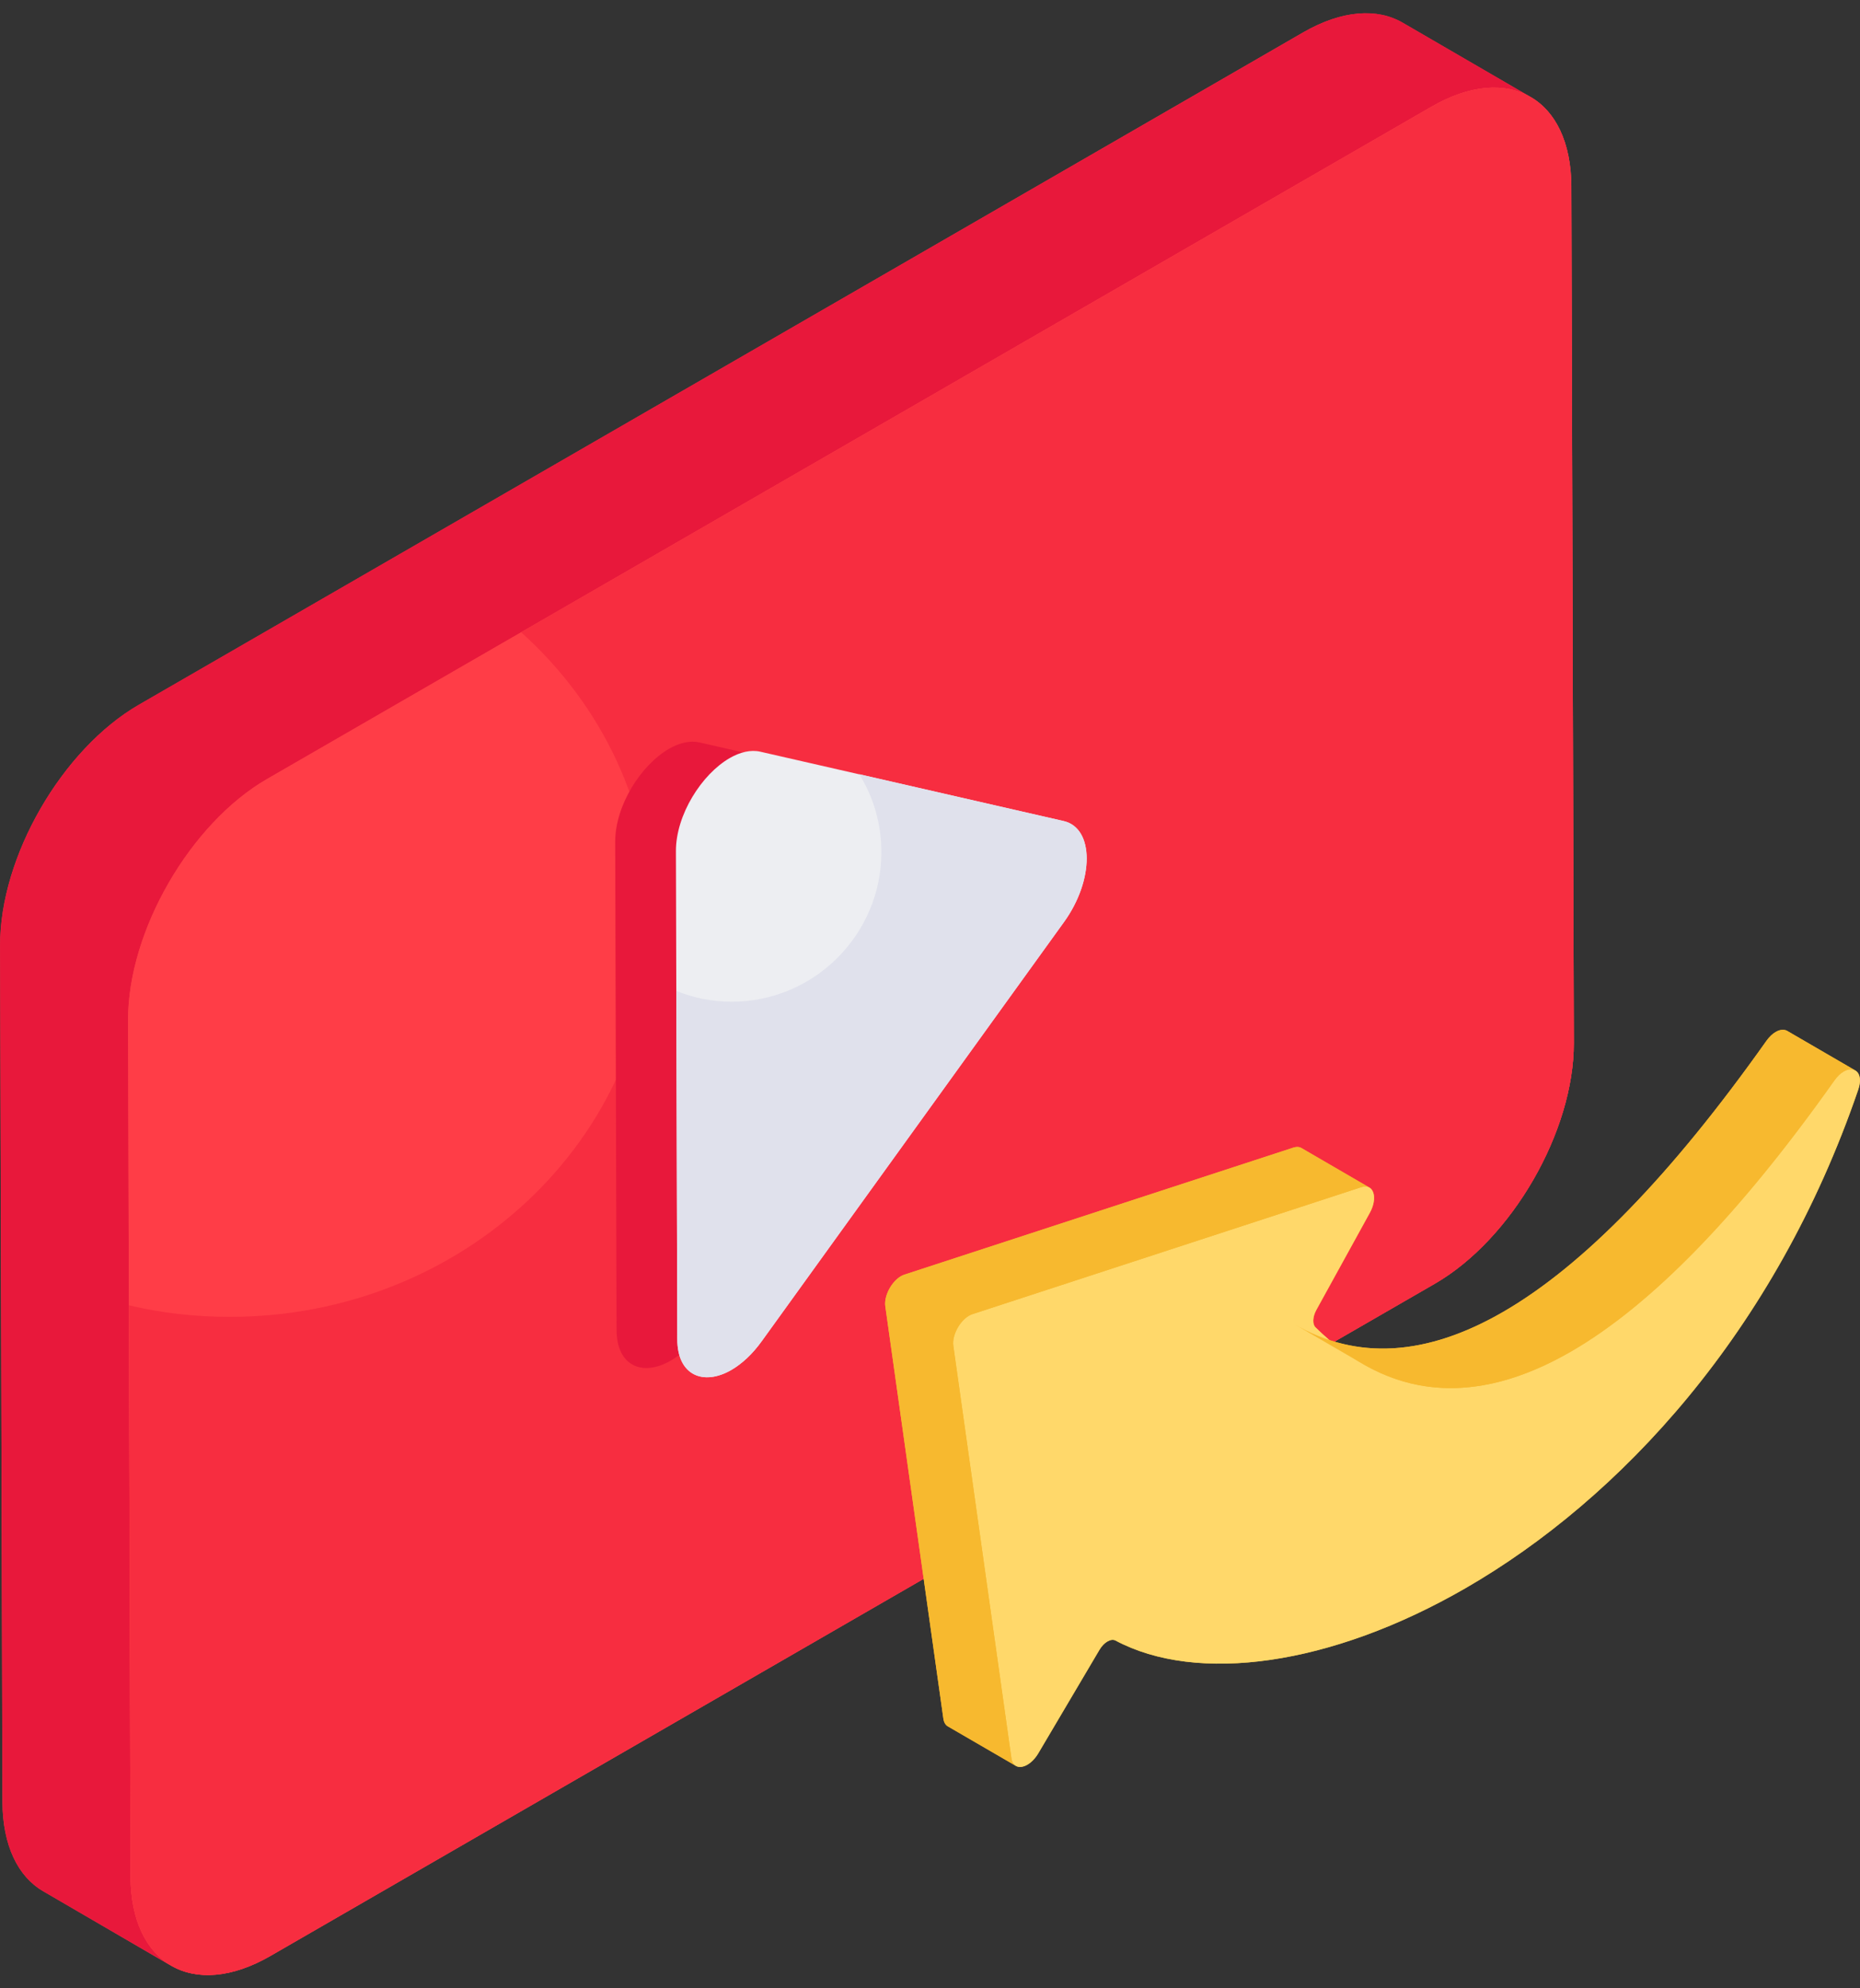
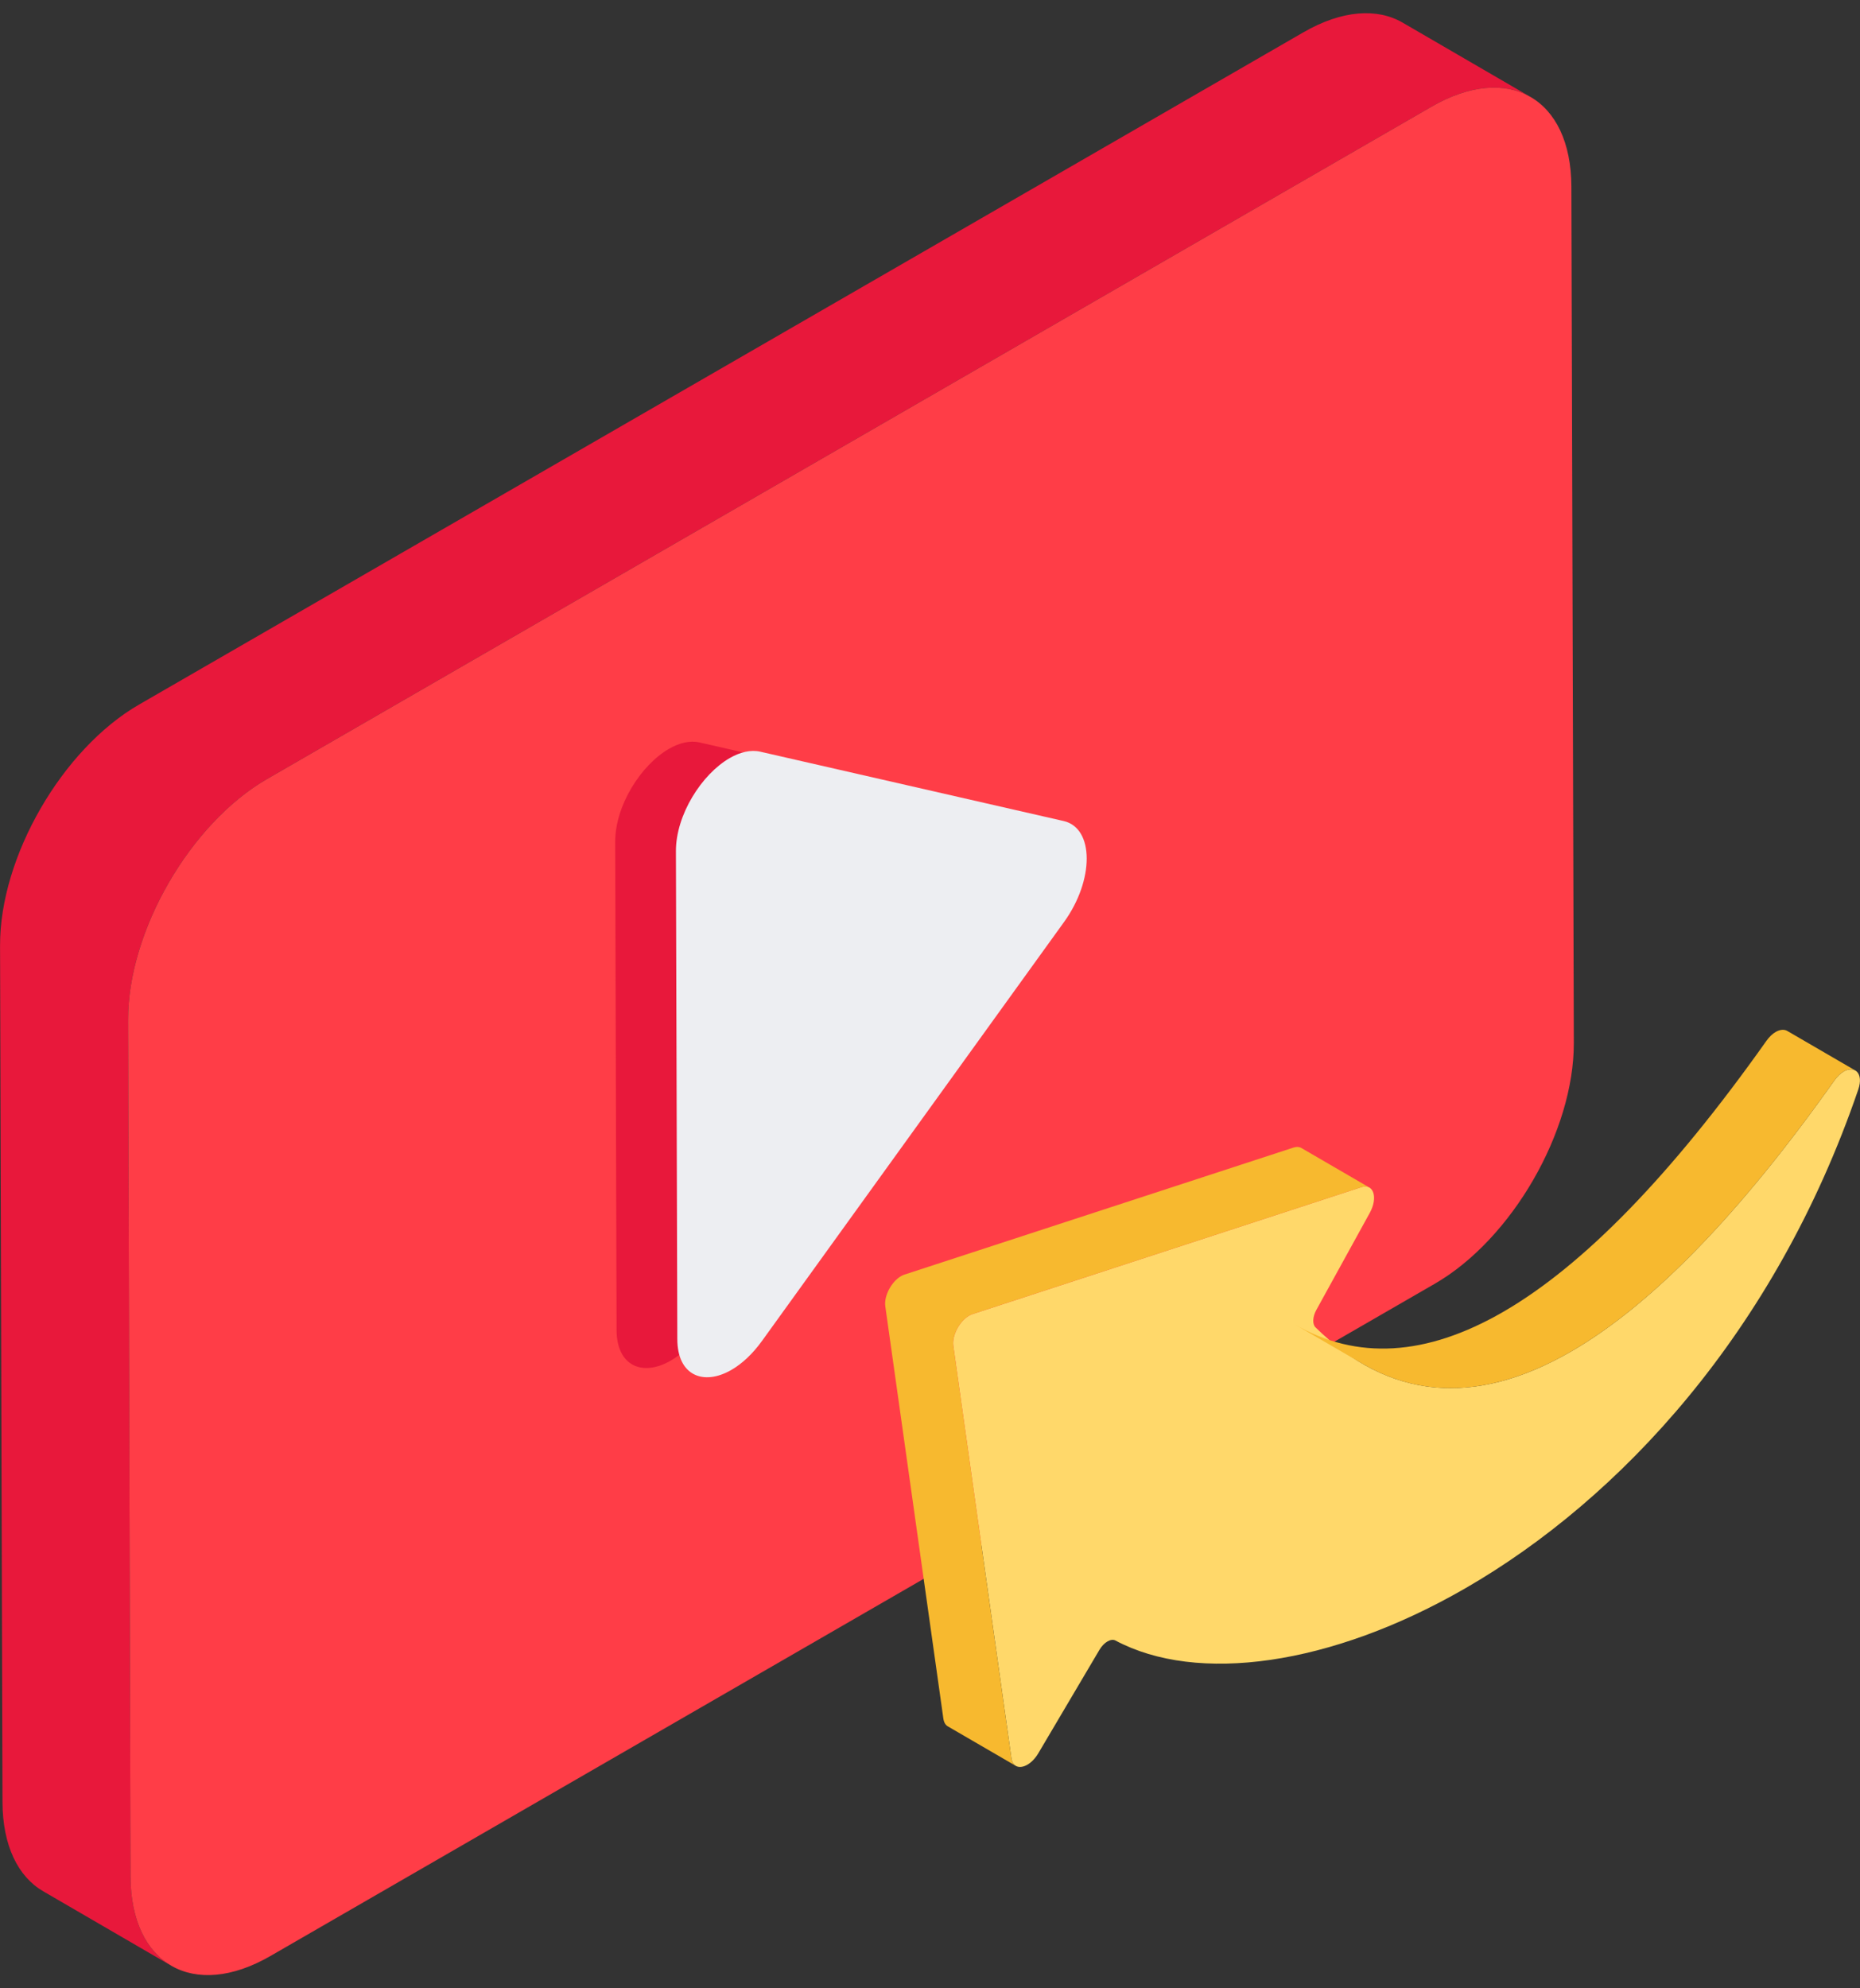
<svg xmlns="http://www.w3.org/2000/svg" width="116" height="124" viewBox="0 0 116 124" fill="none">
  <rect x="0" y="0" width="116" height="124" fill="#333333" stroke="none" />
-   <path d="M98.152 65.047C98.166 70.556 94.286 77.283 89.485 80.058L16.863 121.978C14.427 123.38 12.232 123.507 10.646 122.573C10.617 122.558 10.589 122.544 10.575 122.53C10.575 122.516 10.575 122.516 10.561 122.53L2.687 117.942C1.129 117.035 0.166 115.109 0.151 112.376L0.01 58.971C-0.018 53.434 3.876 46.707 8.677 43.946L81.285 2.012C83.707 0.624 85.888 0.497 87.474 1.417L95.376 6.006C96.991 6.884 97.982 8.838 97.996 11.642L98.152 65.047Z" fill="#FF3D47" />
  <path d="M87.475 1.411C85.893 0.492 83.704 0.621 81.289 2.015L8.673 43.94C3.872 46.712 -0.013 53.44 0.003 58.967L0.155 112.371C0.162 115.112 1.131 117.041 2.693 117.948L10.678 122.589C9.116 121.681 8.147 119.752 8.139 117.011L7.988 63.608C7.972 58.08 11.857 51.352 16.658 48.58L89.274 6.656C91.689 5.261 93.878 5.132 95.46 6.051L87.475 1.411Z" fill="#E8183B" />
  <path d="M89.274 6.656C94.075 3.883 97.985 6.112 98 11.639L98.152 65.043C98.167 70.56 94.283 77.288 89.482 80.06L16.866 121.985C12.065 124.757 8.155 122.528 8.139 117.011L7.988 63.608C7.972 58.08 11.857 51.352 16.658 48.58L89.274 6.656Z" fill="#FF3D47" />
-   <path d="M98.152 65.047C98.166 70.556 94.286 77.283 89.485 80.058L16.863 121.978C12.062 124.754 8.153 122.53 8.139 117.007L8.04 81.404C10.051 81.885 12.161 82.126 14.328 82.126C28.858 82.126 40.641 71.023 40.641 57.343C40.641 50.29 37.511 43.931 32.497 39.428L89.273 6.657C94.073 3.881 97.982 6.105 97.996 11.642L98.152 65.047Z" fill="#F72D40" />
-   <path d="M115.891 67.954C110.703 83.116 100.991 93.509 91.405 99.043C82.978 103.907 74.647 105.018 69.57 102.312C69.431 102.237 69.251 102.264 69.07 102.369C68.89 102.471 68.709 102.655 68.571 102.89L64.76 109.336C64.559 109.674 64.315 109.917 64.074 110.056C63.806 110.212 63.544 110.239 63.355 110.128L63.328 110.113C63.328 110.113 63.319 110.11 63.316 110.104L59.111 107.663C58.97 107.582 58.87 107.422 58.834 107.182L55.214 81.467C55.123 80.811 55.605 79.926 56.192 79.586C56.264 79.547 56.336 79.514 56.412 79.49L80.663 71.571C80.865 71.505 81.034 71.52 81.16 71.595L85.38 74.048C85.756 74.238 85.825 74.924 85.431 75.637L82.096 81.693C81.861 82.12 81.837 82.578 82.042 82.779C82.328 83.059 82.614 83.324 82.906 83.571C86.216 84.663 89.834 84.076 93.734 81.822C98.745 78.93 104.235 73.284 110.158 64.92C110.348 64.655 110.549 64.469 110.745 64.357C111.019 64.198 111.278 64.186 111.464 64.294L115.708 66.759C115.696 66.753 115.684 66.747 115.669 66.741C115.97 66.879 116.111 67.31 115.891 67.954Z" fill="#F7B92F" />
  <path d="M60.434 82.052C60.505 82.011 60.578 81.978 60.652 81.954L84.906 74.035C85.662 73.789 85.953 74.685 85.428 75.638L82.094 81.694C81.861 82.119 81.837 82.577 82.041 82.779C86.624 87.276 91.957 87.763 97.974 84.289C102.988 81.394 108.476 75.75 114.4 67.386C114.589 67.12 114.791 66.934 114.985 66.822C115.658 66.433 116.245 66.917 115.89 67.954C110.701 83.115 100.99 93.508 91.404 99.043C82.976 103.908 74.645 105.019 69.569 102.312C69.429 102.237 69.249 102.263 69.069 102.368C68.888 102.472 68.708 102.654 68.568 102.89L64.758 109.337C64.559 109.674 64.313 109.917 64.071 110.057C63.606 110.325 63.155 110.211 63.077 109.648L59.455 83.933C59.363 83.277 59.844 82.393 60.434 82.052Z" fill="#FFD86A" />
  <path d="M111.464 64.294C111.276 64.185 111.016 64.199 110.743 64.357C110.548 64.469 110.346 64.654 110.158 64.92C104.234 73.285 98.745 78.929 93.732 81.823C88.958 84.579 84.615 84.843 80.735 82.588L84.978 85.054C88.858 87.308 93.201 87.045 97.974 84.289C102.988 81.394 108.476 75.75 114.4 67.386C114.589 67.12 114.79 66.934 114.985 66.822C115.259 66.664 115.518 66.65 115.706 66.759L111.464 64.294Z" fill="#F7B92F" />
  <path d="M63.077 109.648L59.455 83.933C59.363 83.277 59.845 82.393 60.434 82.052C60.505 82.011 60.578 81.978 60.652 81.954L84.906 74.035C85.106 73.97 85.273 73.985 85.401 74.059L81.159 71.594C81.031 71.519 80.863 71.505 80.663 71.57L56.41 79.489C56.336 79.513 56.263 79.546 56.192 79.587C55.602 79.927 55.121 80.811 55.212 81.467L58.834 107.183C58.868 107.423 58.969 107.581 59.11 107.663L63.352 110.128C63.212 110.046 63.11 109.888 63.077 109.648Z" fill="#F7B92F" />
  <path d="M41.718 46.702C42.365 46.329 43.028 46.166 43.632 46.303L62.55 50.627C64.456 51.067 64.465 54.307 62.568 56.929L43.736 83.048C43.135 83.881 42.472 84.484 41.825 84.858C40.085 85.862 38.459 85.211 38.453 82.942L38.367 52.512C38.36 50.234 39.978 47.707 41.718 46.702Z" fill="#E8183B" />
  <path d="M45.506 47.279C46.153 46.905 46.816 46.742 47.42 46.88L66.338 51.204C68.244 51.643 68.253 54.883 66.356 57.506L47.524 83.624C46.923 84.458 46.26 85.061 45.613 85.434C43.873 86.439 42.247 85.788 42.241 83.519L42.154 53.089C42.148 50.81 43.766 48.283 45.506 47.279Z" fill="#EDEEF2" />
-   <path d="M66.35 57.51L47.516 83.617C46.923 84.467 46.251 85.06 45.619 85.435C43.88 86.443 42.239 85.791 42.239 83.518L42.18 61.799C43.248 62.234 44.413 62.471 45.639 62.471C50.777 62.471 54.967 58.281 54.967 53.143C54.967 51.364 54.473 49.704 53.584 48.281L66.331 51.206C68.248 51.641 68.248 54.882 66.35 57.51Z" fill="#E0E1EC" />
</svg>